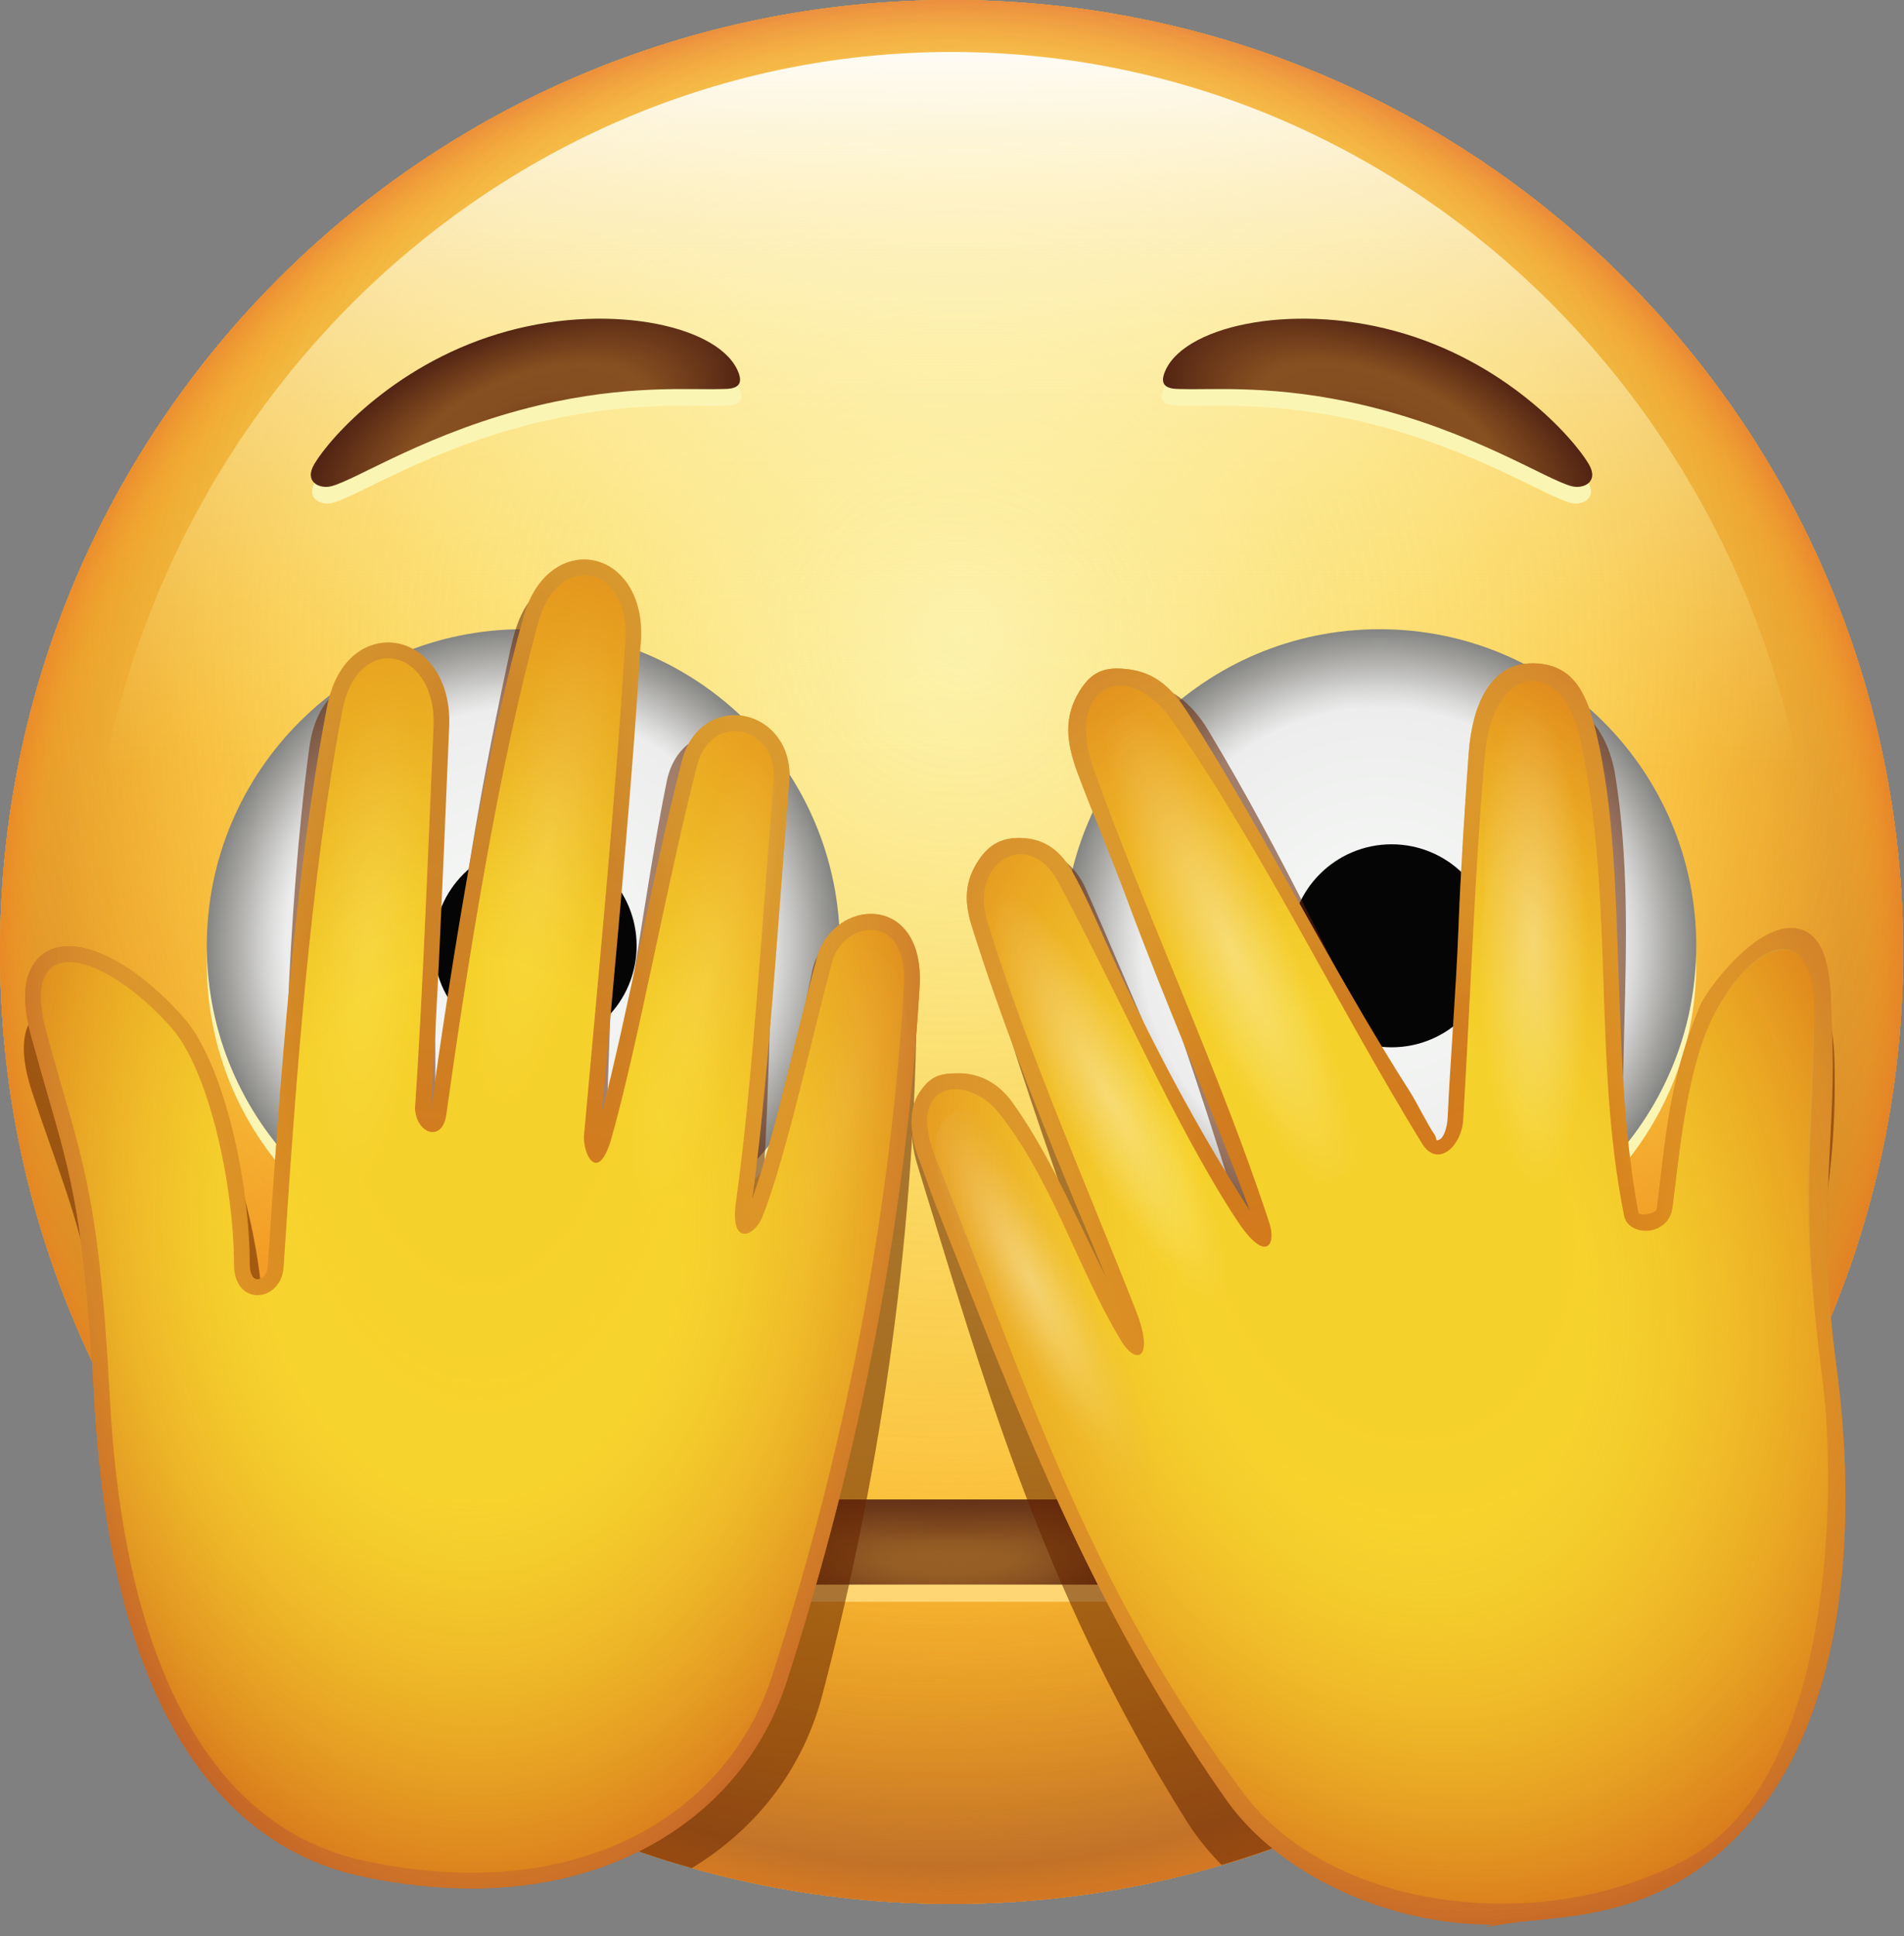
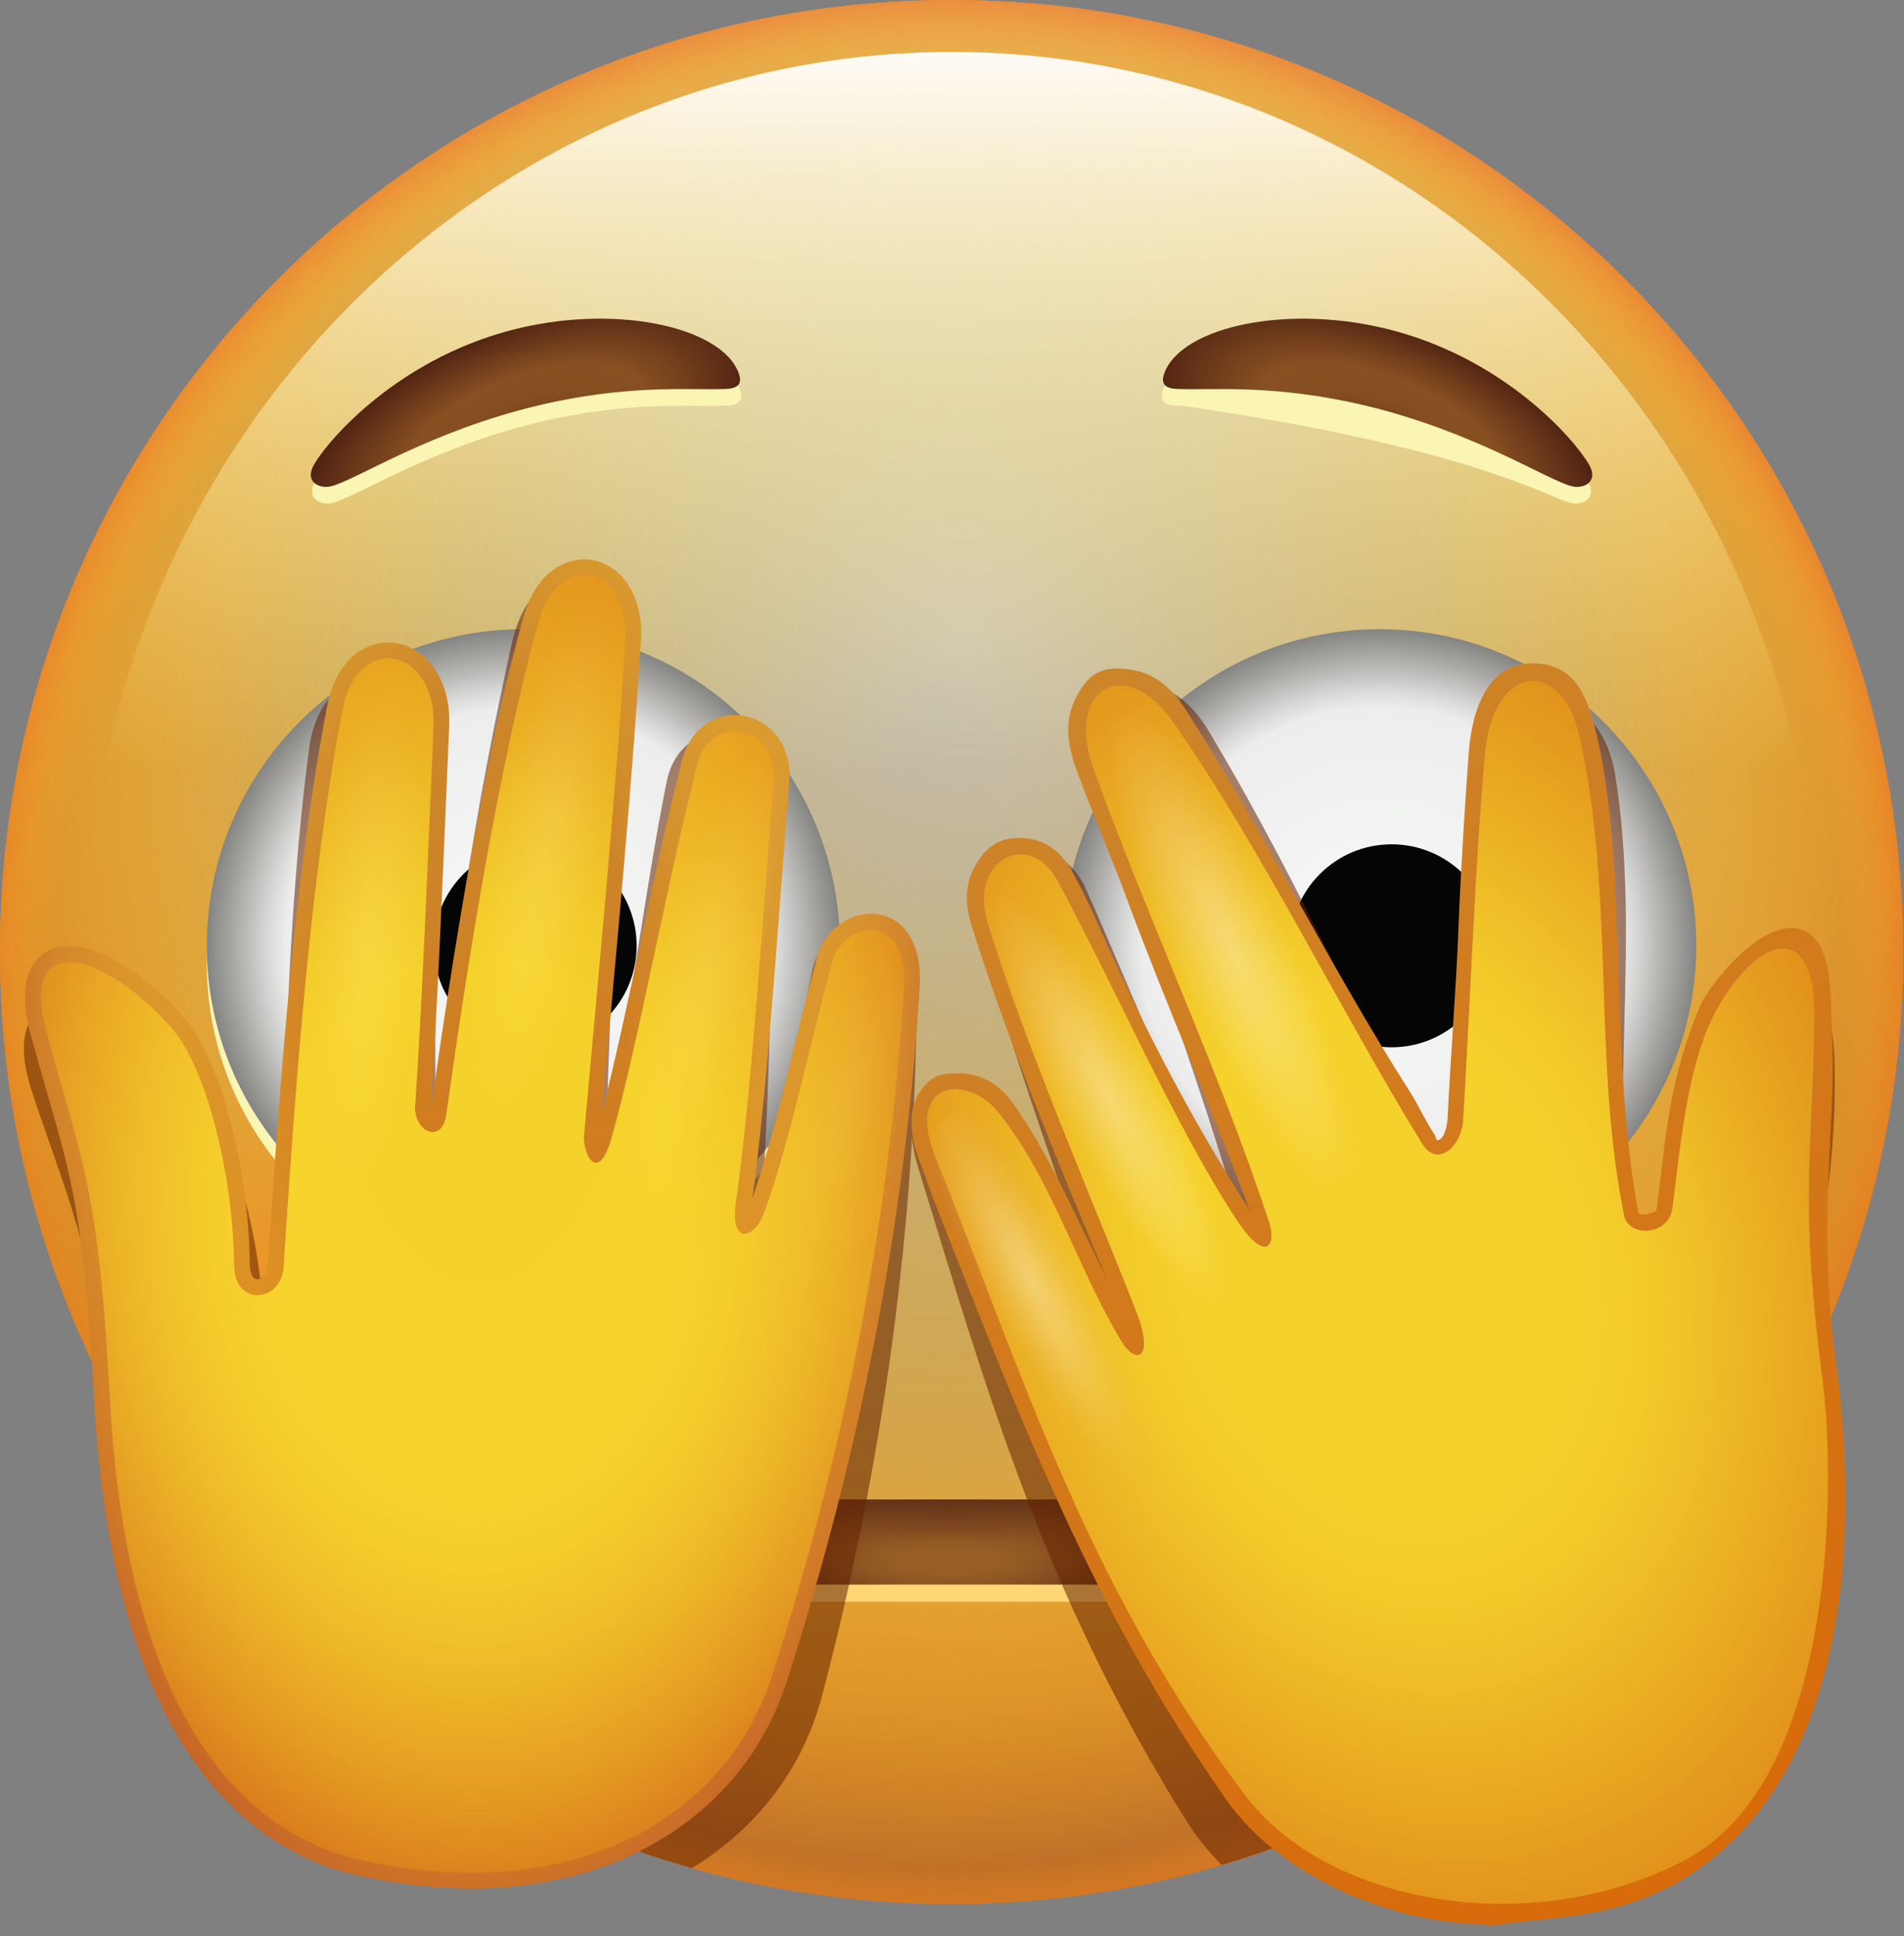
<svg xmlns="http://www.w3.org/2000/svg" width="181" height="184" viewBox="0 0 181 184" fill="none">
  <rect x="0" y="0" width="181" height="184" fill="#808080" stroke="none" />
-   <path fill-rule="evenodd" clip-rule="evenodd" d="M90.46 0C140.46 0 180.92 40.46 180.92 90.46C180.92 140.46 140.46 180.92 90.46 180.92C40.46 180.92 1.85328e-06 140.46 1.85328e-06 90.46C-0.01 40.47 40.45 0 90.46 0Z" fill="#FBF071" />
  <path fill-rule="evenodd" clip-rule="evenodd" d="M90.46 0C140.46 0 180.92 40.46 180.92 90.46C180.92 140.46 140.46 180.92 90.46 180.92C40.46 180.92 1.85328e-06 140.46 1.85328e-06 90.46C-0.01 40.47 40.45 0 90.46 0Z" fill="url(#paint0_radial_1971_14819)" />
  <path fill-rule="evenodd" clip-rule="evenodd" d="M90.46 0C140.46 0 180.92 40.46 180.92 90.46C180.92 140.46 140.46 180.92 90.46 180.92C40.46 180.92 1.85328e-06 140.46 1.85328e-06 90.46C-0.01 40.47 40.45 0 90.46 0Z" fill="url(#paint1_radial_1971_14819)" />
  <path fill-rule="evenodd" clip-rule="evenodd" d="M90.46 0C140.46 0 180.92 40.46 180.92 90.46C180.92 140.46 140.46 180.92 90.46 180.92C40.46 180.92 1.85328e-06 140.46 1.85328e-06 90.46C-0.01 40.47 40.45 0 90.46 0Z" fill="url(#paint2_radial_1971_14819)" />
  <path fill-rule="evenodd" clip-rule="evenodd" d="M90.46 0C140.46 0 180.92 40.46 180.92 90.46C180.92 140.46 140.46 180.92 90.46 180.92C40.46 180.92 1.85328e-06 140.46 1.85328e-06 90.46C-0.01 40.47 40.45 0 90.46 0Z" fill="url(#paint3_radial_1971_14819)" />
  <path fill-rule="evenodd" clip-rule="evenodd" d="M90.46 0C140.46 0 180.92 40.46 180.92 90.46C180.92 140.46 140.46 180.92 90.46 180.92C40.46 180.92 1.85328e-06 140.46 1.85328e-06 90.46C-0.01 40.47 40.45 0 90.46 0Z" fill="url(#paint4_radial_1971_14819)" />
  <path fill-rule="evenodd" clip-rule="evenodd" d="M90.46 4.94C135.86 4.94 172.7 43.26 172.7 90.47C172.7 137.68 135.86 176 90.46 176C45.06 176 8.22 137.68 8.22 90.47C8.21 43.26 45.06 4.94 90.46 4.94Z" fill="url(#paint5_linear_1971_14819)" />
-   <path d="M140.59 159.29C158.45 159.29 172.93 144.81 172.93 126.95C172.93 109.09 158.45 94.61 140.59 94.61C122.73 94.61 108.25 109.09 108.25 126.95C108.25 144.81 122.73 159.29 140.59 159.29Z" fill="url(#paint6_radial_1971_14819)" />
  <path d="M40.32 159.29C58.18 159.29 72.66 144.81 72.66 126.95C72.66 109.09 58.18 94.61 40.32 94.61C22.46 94.61 7.98 109.09 7.98 126.95C7.98 144.81 22.46 159.29 40.32 159.29Z" fill="url(#paint7_radial_1971_14819)" />
  <path d="M107.16 152.21H73.75C72.45 152.21 71.39 151.16 71.39 149.85V146.49C71.39 145.19 72.44 144.13 73.75 144.13H107.16C108.46 144.13 109.52 145.18 109.52 146.49V149.85C109.52 151.16 108.46 152.21 107.16 152.21Z" fill="#FFD673" />
  <path d="M107.16 150.57H73.75C72.45 150.57 71.39 149.52 71.39 148.21V144.85C71.39 143.55 72.44 142.49 73.75 142.49H107.16C108.46 142.49 109.52 143.54 109.52 144.85V148.21C109.52 149.51 108.46 150.57 107.16 150.57Z" fill="url(#paint8_radial_1971_14819)" />
  <path d="M107.16 150.57H73.75C72.45 150.57 71.39 149.52 71.39 148.21V144.85C71.39 143.55 72.44 142.49 73.75 142.49H107.16C108.46 142.49 109.52 143.54 109.52 144.85V148.21C109.52 149.51 108.46 150.57 107.16 150.57Z" fill="url(#paint9_radial_1971_14819)" />
-   <path fill-rule="evenodd" clip-rule="evenodd" d="M131.16 61.47C147.78 61.47 161.25 74.94 161.25 91.56C161.25 108.18 147.78 121.65 131.16 121.65C114.54 121.65 101.07 108.18 101.07 91.56C101.07 74.94 114.54 61.47 131.16 61.47Z" fill="#FBF5B4" />
  <path fill-rule="evenodd" clip-rule="evenodd" d="M131.16 59.79C147.78 59.79 161.25 73.26 161.25 89.88C161.25 106.5 147.78 119.97 131.16 119.97C114.54 119.97 101.07 106.5 101.07 89.88C101.07 73.26 114.54 59.79 131.16 59.79Z" fill="url(#paint10_radial_1971_14819)" />
  <path fill-rule="evenodd" clip-rule="evenodd" d="M132.29 80.23C137.62 80.23 141.94 84.55 141.94 89.87C141.94 95.2 137.62 99.52 132.29 99.52C126.96 99.52 122.65 95.2 122.65 89.87C122.65 84.55 126.96 80.23 132.29 80.23Z" fill="#060506" />
  <path fill-rule="evenodd" clip-rule="evenodd" d="M49.75 61.47C66.37 61.47 79.84 74.94 79.84 91.56C79.84 108.18 66.37 121.65 49.75 121.65C33.13 121.65 19.66 108.18 19.66 91.56C19.66 74.94 33.13 61.47 49.75 61.47Z" fill="#FBF5B4" />
  <path fill-rule="evenodd" clip-rule="evenodd" d="M49.75 59.79C66.37 59.79 79.84 73.26 79.84 89.88C79.84 106.5 66.37 119.97 49.75 119.97C33.13 119.97 19.66 106.5 19.66 89.88C19.66 73.26 33.13 59.79 49.75 59.79Z" fill="url(#paint11_radial_1971_14819)" />
  <path fill-rule="evenodd" clip-rule="evenodd" d="M50.88 80.23C56.21 80.23 60.52 84.55 60.52 89.87C60.52 95.2 56.2 99.52 50.88 99.52C45.55 99.52 41.23 95.2 41.23 89.87C41.24 84.55 45.55 80.23 50.88 80.23Z" fill="#060506" />
-   <path fill-rule="evenodd" clip-rule="evenodd" d="M149.32 47.79C150.41 48.06 151.93 47.38 150.9 45.66C149.39 43.12 142.93 35.86 132.48 33.03C122.46 30.31 112.12 32.62 110.55 37.08C110 38.64 111.57 38.53 112.33 38.55C115.18 38.64 121.19 38.11 129.55 40.09C139.97 42.56 146.94 47.2 149.32 47.79Z" fill="#FBF5B4" />
+   <path fill-rule="evenodd" clip-rule="evenodd" d="M149.32 47.79C150.41 48.06 151.93 47.38 150.9 45.66C149.39 43.12 142.93 35.86 132.48 33.03C122.46 30.31 112.12 32.62 110.55 37.08C110 38.64 111.57 38.53 112.33 38.55C139.97 42.56 146.94 47.2 149.32 47.79Z" fill="#FBF5B4" />
  <path fill-rule="evenodd" clip-rule="evenodd" d="M149.44 46.21C150.53 46.48 152.05 45.8 151.02 44.08C149.51 41.54 143.05 34.28 132.6 31.45C122.58 28.73 112.24 31.04 110.67 35.5C110.12 37.06 111.69 36.95 112.45 36.97C115.3 37.06 121.31 36.53 129.67 38.51C140.09 40.98 147.05 45.62 149.44 46.21Z" fill="url(#paint12_radial_1971_14819)" />
  <path fill-rule="evenodd" clip-rule="evenodd" d="M31.59 47.79C30.5 48.06 28.98 47.38 30.01 45.66C31.52 43.12 37.98 35.86 48.43 33.03C58.45 30.31 68.79 32.62 70.36 37.08C70.91 38.64 69.34 38.53 68.58 38.55C65.73 38.64 59.72 38.11 51.36 40.09C40.94 42.56 33.97 47.2 31.59 47.79Z" fill="#FBF5B4" />
  <path fill-rule="evenodd" clip-rule="evenodd" d="M31.47 46.21C30.38 46.48 28.86 45.8 29.89 44.08C31.4 41.54 37.86 34.28 48.31 31.45C58.33 28.73 68.67 31.04 70.24 35.5C70.79 37.06 69.22 36.95 68.46 36.97C65.61 37.06 59.6 36.53 51.24 38.51C40.82 40.98 33.86 45.62 31.47 46.21Z" fill="url(#paint13_radial_1971_14819)" />
  <path opacity="0.55" fill-rule="evenodd" clip-rule="evenodd" d="M82.11 87.82C79.81 87.95 77.76 89.78 77.23 92.18C76.8 94.15 76.3 96.79 75.77 99.58C74.72 105.13 73.55 111.36 72.33 115.48C73.02 107.07 73.25 95.66 73.45 85.58C73.52 82.14 73.59 78.8 73.67 75.7C73.72 73.88 73.11 72.26 71.94 71.13C70.91 70.13 69.53 69.6 68.14 69.68C66.26 69.78 64.02 71.05 63.37 74.31C62.34 79.4 61.36 85.66 60.4 91.72C59.44 97.81 58.53 103.61 57.6 108.19C57.67 106.14 57.75 103.97 57.83 101.73C58.27 89.62 58.81 74.55 58.84 63.83C59 61.05 58.27 58.7 56.78 57.2C55.74 56.15 54.41 55.62 53.03 55.69C50.98 55.8 49.46 57.4 48.56 61.53C46.16 72.49 43.08 88.36 41.38 108.71C41.37 108.66 41.36 108.61 41.35 108.56C41.46 99.55 41.29 86.77 41.17 77.44L41.11 72.29C41.08 69.7 40.23 67.49 38.71 66.07C37.61 65.04 36.24 64.52 34.86 64.59C32.62 64.71 30.02 66.48 29.4 71.06C27.25 86.99 26.9 106.08 26.72 124.31C26.73 125.28 26.17 125.67 25.8 125.69C25.26 125.72 25.03 124.99 24.99 124.3C24.53 116.44 21.49 105.37 17.37 101.2C13.47 97.26 9.18 94.91 6.17 95.08C4.46 95.17 3.53 96.03 3.05 96.73C2 98.28 2 100.6 3.07 103.83C3.76 105.92 4.39 107.72 4.97 109.36C7.33 116.12 8.76 120.2 10.3 132.42C21.69 154.18 41.67 170.71 65.76 177.52C71.91 173.79 76.33 168.1 78.18 161.04C84.01 138.79 87.03 116.42 87.15 94.52C87.17 91.41 86.16 89.79 85.31 88.98C84.42 88.17 83.3 87.75 82.11 87.82Z" fill="#652300" />
  <path fill-rule="evenodd" clip-rule="evenodd" d="M44.85 179.45C41.54 179.45 38.06 179.07 34.49 178.32C23.83 176.09 10.75 166.36 8.94 132.7C8.05 116.17 6.81 111.89 4.56 104.11C4.08 102.44 3.55 100.61 2.97 98.48C2.08 95.2 2.21 92.88 3.34 91.39C3.86 90.71 4.83 89.91 6.55 89.91C9.56 89.91 13.72 92.49 17.4 96.64C21.29 101.03 23.72 112.25 23.74 120.13C23.74 120.82 23.94 121.56 24.47 121.56C24.85 121.56 25.43 121.21 25.47 120.23C26.65 102.04 28.06 82.99 31.08 67.21C31.95 62.67 34.65 61.05 36.89 61.05C38.28 61.05 39.61 61.65 40.65 62.74C42.09 64.24 42.82 66.49 42.7 69.08L42.48 74.22C42.09 83.55 41.55 96.31 40.95 105.31C40.95 105.36 40.96 105.41 40.97 105.46C43.79 85.23 46.74 69.5 49.74 58.69C50.87 54.61 53.47 53.16 55.52 53.16C56.9 53.16 58.2 53.77 59.18 54.87C60.59 56.45 61.19 58.84 60.87 61.6C60.25 72.3 58.88 87.32 57.78 99.39C57.58 101.63 57.38 103.79 57.19 105.83C58.37 101.31 59.6 95.57 60.9 89.54C62.18 83.55 63.51 77.35 64.82 72.32C65.66 69.11 67.96 67.96 69.84 67.96C71.23 67.96 72.59 68.56 73.56 69.62C74.66 70.81 75.18 72.46 75.03 74.27C74.78 77.36 74.53 80.69 74.27 84.12C73.51 94.18 72.66 105.55 71.51 113.92C72.95 109.87 74.47 103.72 75.82 98.23C76.5 95.47 77.14 92.87 77.68 90.92C78.34 88.56 80.49 86.84 82.79 86.84C83.98 86.84 85.08 87.31 85.89 88.18C86.69 89.03 87.61 90.71 87.42 93.81C86.09 115.66 81.85 137.84 74.8 159.73C70.9 171.9 59.42 179.45 44.85 179.45Z" fill="url(#paint14_linear_1971_14819)" />
  <path fill-rule="evenodd" clip-rule="evenodd" d="M34.79 176.86C13.42 172.38 10.99 143.04 10.43 132.63C9.34 112.32 7.64 110.04 4.42 98.1C1.72 88.13 9.92 90.47 16.28 97.65C19.81 101.63 22.22 112.44 22.24 120.15C22.25 124.29 26.83 123.76 26.97 120.31C28.11 102.75 29.5 83.49 32.55 67.51C34.01 59.87 41.53 61.63 41.21 69.03C40.79 78.75 40.18 94.62 39.45 105.33C39.59 107.79 42.06 108.58 42.43 105.92C44.44 91.49 47.43 72.68 51.19 59.11C53.15 52.04 60.26 53.88 59.39 61.45C58.61 74.93 56.7 94.62 55.5 108.06C55.52 110.05 56.95 112.34 58.14 108.13C60.7 99.07 63.52 83.34 66.28 72.72C67.63 67.51 73.96 69.03 73.54 74.18C72.52 86.69 71.52 103.13 69.96 114.23C69.36 118.53 71.76 117.48 72.48 115.64C74.83 109.68 77.44 97.4 79.13 91.35C80.19 87.52 86.37 86.46 85.93 93.75C84.7 114.02 80.9 135.94 73.38 159.3C69.3 171.97 55.6 181.22 34.79 176.86Z" fill="#DDA026" />
  <path opacity="0.75" d="M57.04 83.02C56.34 87.25 55.19 108.08 48.25 106.81C41.31 105.54 45.57 85.53 46.42 80.94C47.27 76.35 49.94 54.86 56.62 56.29C63.3 57.71 57.74 78.79 57.04 83.02Z" fill="url(#paint15_radial_1971_14819)" />
  <path opacity="0.75" d="M40.09 89.81C39.71 93.99 40.17 114.46 33.72 113.9C27.27 113.34 29.06 93.07 29.4 88.59C29.74 84.11 30.49 63.08 37.21 63.72C43.93 64.36 40.48 85.62 40.09 89.81Z" fill="url(#paint16_radial_1971_14819)" />
  <path opacity="0.75" d="M71.91 94.68C71.59 98.85 69.36 117.44 63.42 115.99C57.48 114.54 61.73 96.27 62.19 92.34C62.64 88.42 64.91 68.84 70.96 70.19C77.01 71.53 72.23 90.5 71.91 94.68Z" fill="url(#paint17_radial_1971_14819)" />
  <path opacity="0.75" d="M84.14 116.57C82.88 120.99 77.54 140.72 71.43 138.78C65.32 136.83 73.24 116.96 74.3 113.09C75.36 109.22 76.38 88.78 82.73 90.28C89.07 91.78 85.4 112.16 84.14 116.57Z" fill="url(#paint18_radial_1971_14819)" />
  <path fill-rule="evenodd" clip-rule="evenodd" d="M44.85 179.45C41.54 179.45 38.06 179.07 34.49 178.32C23.83 176.09 10.75 166.36 8.94 132.7C8.05 116.17 6.81 111.89 4.56 104.11C4.08 102.44 3.55 100.61 2.97 98.48C2.08 95.2 2.21 92.88 3.34 91.39C3.86 90.71 4.83 89.91 6.55 89.91C9.56 89.91 13.72 92.49 17.4 96.64C21.29 101.03 23.72 112.25 23.74 120.13C23.74 120.82 23.94 121.56 24.47 121.56C24.85 121.56 25.43 121.21 25.47 120.23C26.65 102.04 28.06 82.99 31.08 67.21C31.95 62.67 34.65 61.05 36.89 61.05C38.28 61.05 39.61 61.65 40.65 62.74C42.09 64.24 42.82 66.49 42.7 69.08L42.48 74.22C42.09 83.55 41.55 96.31 40.95 105.31C40.95 105.36 40.96 105.41 40.97 105.46C43.79 85.23 46.74 69.5 49.74 58.69C50.87 54.61 53.47 53.16 55.52 53.16C56.9 53.16 58.2 53.77 59.18 54.87C60.59 56.45 61.19 58.84 60.87 61.6C60.25 72.3 58.88 87.32 57.78 99.39C57.58 101.63 57.38 103.79 57.19 105.83C58.37 101.31 59.6 95.57 60.9 89.54C62.18 83.55 63.51 77.35 64.82 72.32C65.66 69.11 67.96 67.96 69.84 67.96C71.23 67.96 72.59 68.56 73.56 69.62C74.66 70.81 75.18 72.46 75.03 74.27C74.78 77.36 74.53 80.69 74.27 84.12C73.51 94.18 72.66 105.55 71.51 113.92C72.95 109.87 74.47 103.72 75.82 98.23C76.5 95.47 77.14 92.87 77.68 90.92C78.34 88.56 80.49 86.84 82.79 86.84C83.98 86.84 85.08 87.31 85.89 88.18C86.69 89.03 87.61 90.71 87.42 93.81C86.09 115.66 81.85 137.84 74.8 159.73C70.9 171.9 59.42 179.45 44.85 179.45Z" fill="url(#paint19_radial_1971_14819)" />
  <path fill-rule="evenodd" clip-rule="evenodd" d="M34.79 176.86C13.42 172.38 10.99 143.04 10.43 132.63C9.34 112.32 7.64 110.04 4.42 98.1C1.72 88.13 9.92 90.47 16.28 97.65C19.81 101.63 22.22 112.44 22.24 120.15C22.25 124.29 26.83 123.76 26.97 120.31C28.11 102.75 29.5 83.49 32.55 67.51C34.01 59.87 41.53 61.63 41.21 69.03C40.79 78.75 40.18 94.62 39.45 105.33C39.59 107.79 42.06 108.58 42.43 105.92C44.44 91.49 47.43 72.68 51.19 59.11C53.15 52.04 60.26 53.88 59.39 61.45C58.61 74.93 56.7 94.62 55.5 108.06C55.52 110.05 56.95 112.34 58.14 108.13C60.7 99.07 63.52 83.34 66.28 72.72C67.63 67.51 73.96 69.03 73.54 74.18C72.52 86.69 71.52 103.13 69.96 114.23C69.36 118.53 71.76 117.48 72.48 115.64C74.83 109.68 77.44 97.4 79.13 91.35C80.19 87.52 86.37 86.46 85.93 93.75C84.7 114.02 80.9 135.94 73.38 159.3C69.3 171.97 55.6 181.22 34.79 176.86Z" fill="url(#paint20_radial_1971_14819)" />
  <path opacity="0.55" fill-rule="evenodd" clip-rule="evenodd" d="M172.82 127.97C172.67 121.54 173.13 117.9 173.59 114.37C174.02 111 174.47 107.51 174.41 101.77C174.38 99.58 174.31 92.9 170.21 92.69C166.17 92.48 162.18 99.75 161.74 100.57C159.61 104.57 157.41 114.91 156.92 119.21C156.89 119.46 156.29 119.75 155.65 119.72C155.32 119.7 155.12 119.6 155.09 119.58C154.03 111.97 154.23 104.44 154.42 97.15C154.62 89.49 154.82 81.57 153.55 73.66C152.9 69.6 150.54 66.78 147.68 66.63C145.15 66.5 142.15 68.56 141.3 74.72C140.5 80.51 139.98 85.92 139.43 91.65C138.9 97.17 138.35 102.88 137.49 109.69C137.31 111.12 136.67 111.69 136.56 111.73C136.56 111.73 136.39 111.65 136.19 111.22L134.13 106.89C128.07 94.13 121.81 80.93 114.83 69.35C113.22 66.69 111.1 65.15 108.85 65.04C107.23 64.96 105.73 65.66 104.73 66.98C103.31 68.86 103.07 71.68 104.09 74.72C105.38 78.58 106.85 82.78 108.4 87.22C111.76 96.84 115.54 107.68 118.3 117.32C114.47 110.64 110.51 101.39 107.01 93.2C105.67 90.07 104.41 87.11 103.19 84.4C102.23 82.25 100.45 80.91 98.43 80.81C96.82 80.73 95.3 81.42 94.25 82.7C92.96 84.28 92.59 86.49 93.22 88.9C95.25 96.71 98.27 105.44 101.19 113.88C102.3 117.1 103.37 120.19 104.34 123.11C103.96 122.18 103.59 121.25 103.22 120.32C101.18 115.21 99.08 109.93 96.41 105.78C95.29 104.04 93.3 102.85 91.33 102.74C89.82 102.66 88.52 103.22 87.68 104.31C86.88 105.33 86.16 107.29 87.24 110.8L88.58 115.17C94.47 134.44 100.03 152.64 112.75 172.97C113.71 174.5 114.85 175.92 116.13 177.22C141.4 169.78 162.05 151.61 172.82 127.97Z" fill="#652300" />
  <path fill-rule="evenodd" clip-rule="evenodd" d="M142.16 182.87C132.13 183.01 121.6 178.16 116.59 171.04C103.63 152.62 96.9 134.59 88.93 114.45C88.48 113.31 87.71 111.04 87.42 110.31C86.48 107.96 86.32 105.45 87.4 103.83C88.47 102.2 89.41 102.01 91.03 101.99C93.13 101.96 94.93 102.95 96.22 104.74C99.3 109.02 101.55 114.04 103.89 118.81C104.31 119.67 104.76 120.63 105.19 121.5C103.97 118.48 102.7 115.55 101.46 112.51C98.18 104.53 94.9 96.05 92.36 87.94C91.58 85.43 91.8 83.58 93.06 81.7C94.08 80.17 95.35 79.57 97.11 79.63C99.33 79.71 100.86 80.86 102.03 82.99C103.51 85.68 104.71 88.66 106.11 91.69C109.76 99.62 114.05 107.63 118.81 115.03C115.22 105.34 110.75 95.22 107.23 85.7C105.6 81.3 103.86 77.27 102.42 73.4C101.29 70.35 101.17 68.05 102.62 65.68C103.64 64.02 104.76 63.41 106.68 63.54C109.34 63.71 111.11 64.93 112.82 67.59C120.24 79.14 126.49 91.96 134.05 103.77C134.69 104.77 135.72 106.89 136.38 107.83C136.64 108.2 136.37 108.51 136.88 108.27C137.19 108.12 137.57 107.29 137.62 106.18C137.86 100.87 138.44 93.68 138.64 88.31C138.84 82.94 139.3 75.91 139.62 71.55C139.96 66.9 141.74 63.15 145.44 63.04C149.63 62.92 150.87 66 151.75 69.69C153.46 76.89 153.6 85.25 153.88 92.98C154.15 100.33 154.38 107.96 155.76 115.3C155.77 115.33 156.09 115.43 156.32 115.41C156.55 115.38 157.45 115.27 157.5 114.87C158.38 107.98 158.61 102.78 161.61 95.59C162.23 94.1 166.7 88.02 170.42 88.19C174.14 88.36 173.99 94.12 174.09 96.2C174.34 101.66 174.2 104.24 173.94 109.23C173.58 116.03 173.56 122.33 174.54 129.53C176.84 146.49 175.47 168 161.21 177.78C154.28 182.53 147.1 182.11 142.88 182.84C139.72 183.37 142.16 182.86 142.16 182.87Z" fill="url(#paint21_linear_1971_14819)" />
  <path fill-rule="evenodd" clip-rule="evenodd" d="M160.11 176.79C174.74 169.15 174.43 140.4 173.29 131.49C171.06 114.1 172.29 109.91 172.47 96.75C172.61 86.52 166.33 89.54 162.8 96.71C160.34 101.7 159.68 109.5 159 114.73C158.64 117.54 154.8 117.56 154.39 115.53C151.35 100.44 153.57 84.96 150.1 69.8C148.44 62.56 141.96 62.92 141.17 71.67C140.24 82 139.76 95.4 139.1 106.4C138.95 108.94 136.65 111.06 135.17 108.65C127.13 95.56 119.96 80.69 111.47 68.55C107.05 62.23 101.2 65.3 103.95 73.01C108.73 86.43 116 101.91 120.68 116.24C121.35 118.3 120.33 120.12 117.59 115.97C111.71 107.04 106.03 93.86 100.52 83.69C97.82 78.7 92.1 81.78 93.87 87.59C97.39 99.17 103.82 113.89 108.03 124.66C109.73 129 108.09 129.94 106.53 127.34C102.4 120.48 99.93 111.9 94.85 105.64C91.98 102.1 85.96 102.6 88.95 110.02C97.29 130.68 103.18 150.37 118.28 170.48C126.34 181.22 145.87 184.23 160.11 176.79Z" fill="#DDA026" />
-   <path fill-rule="evenodd" clip-rule="evenodd" d="M142.16 182.87C132.13 183.01 121.6 178.16 116.59 171.04C103.63 152.62 96.9 134.59 88.93 114.45C88.48 113.31 87.71 111.04 87.42 110.31C86.48 107.96 86.32 105.45 87.4 103.83C88.47 102.2 89.41 102.01 91.03 101.99C93.13 101.96 94.93 102.95 96.22 104.74C99.3 109.02 101.55 114.04 103.89 118.81C104.31 119.67 104.76 120.63 105.19 121.5C103.97 118.48 102.7 115.55 101.46 112.51C98.18 104.53 94.9 96.05 92.36 87.94C91.58 85.43 91.8 83.58 93.06 81.7C94.08 80.17 95.35 79.57 97.11 79.63C99.33 79.71 100.86 80.86 102.03 82.99C103.51 85.68 104.71 88.66 106.11 91.69C109.76 99.62 114.05 107.63 118.81 115.03C115.22 105.34 110.75 95.22 107.23 85.7C105.6 81.3 103.86 77.27 102.42 73.4C101.29 70.35 101.17 68.05 102.62 65.68C103.64 64.02 104.76 63.41 106.68 63.54C109.34 63.71 111.11 64.93 112.82 67.59C120.24 79.14 126.49 91.96 134.05 103.77C134.69 104.77 135.72 106.89 136.38 107.83C136.64 108.2 136.37 108.51 136.88 108.27C137.19 108.12 137.57 107.29 137.62 106.18C137.86 100.87 138.44 93.68 138.64 88.31C138.84 82.94 139.3 75.91 139.62 71.55C139.96 66.9 141.74 63.15 145.44 63.04C149.63 62.92 150.87 66 151.75 69.69C153.46 76.89 153.6 85.25 153.88 92.98C154.15 100.33 154.38 107.96 155.76 115.3C155.77 115.33 156.09 115.43 156.32 115.41C156.55 115.38 157.45 115.27 157.5 114.87C158.38 107.98 158.61 102.78 161.61 95.59C162.23 94.1 166.7 88.02 170.42 88.19C174.14 88.36 173.99 94.12 174.09 96.2C174.34 101.66 174.2 104.24 173.94 109.23C173.58 116.03 173.56 122.33 174.54 129.53C176.84 146.49 175.47 168 161.21 177.78C154.28 182.53 147.1 182.11 142.88 182.84C139.72 183.37 142.16 182.86 142.16 182.87Z" fill="url(#paint22_radial_1971_14819)" />
  <path fill-rule="evenodd" clip-rule="evenodd" d="M160.11 176.79C174.74 169.15 174.43 140.4 173.29 131.49C171.06 114.1 171.86 109.9 172.47 96.75C172.93 86.86 166.33 89.54 162.8 96.71C160.34 101.7 159.68 109.5 159 114.73C158.64 117.54 154.8 117.56 154.39 115.53C151.35 100.44 153.57 84.96 150.1 69.8C148.44 62.56 141.96 62.92 141.17 71.67C140.24 82 139.76 95.4 139.1 106.4C138.95 108.94 136.65 111.06 135.17 108.65C127.13 95.56 119.96 80.69 111.47 68.55C107.05 62.23 101.2 65.3 103.95 73.01C108.73 86.43 116 101.91 120.68 116.24C121.35 118.3 120.33 120.12 117.59 115.97C111.71 107.04 106.03 93.86 100.52 83.69C97.82 78.7 92.1 81.78 93.87 87.59C97.39 99.17 103.82 113.89 108.03 124.66C109.73 129 108.09 129.94 106.53 127.34C102.4 120.48 99.93 111.9 94.85 105.64C91.98 102.1 85.96 102.6 88.95 110.02C97.29 130.68 103.18 150.37 118.28 170.48C126.34 181.22 145.87 184.23 160.11 176.79Z" fill="url(#paint23_radial_1971_14819)" />
  <path opacity="0.75" d="M109.97 91.93C110.76 98.03 119.92 115.39 127.9 111.44C135.88 107.49 125.35 92.89 123.6 87.08C121.85 81.27 114.62 64.6 107.34 67.81C100.06 71.02 109.17 85.83 109.97 91.93Z" fill="url(#paint24_radial_1971_14819)" />
-   <path opacity="0.75" d="M140.94 87.72C140.34 92.5 138.15 113.29 145.43 112.6C154.66 111.73 151.34 93.37 151.24 88.21C151.14 82.79 152.45 66.8 146.96 66.48C139.51 66.05 141.55 82.94 140.94 87.72Z" fill="url(#paint25_radial_1971_14819)" />
  <path opacity="0.75" d="M100.94 106.62C102.84 111.57 107.64 127.89 114.93 124.21C122.22 120.53 111.15 106.81 108.94 102.2C106.73 97.58 103.87 80.64 96.85 83.68C89.83 86.72 99.04 101.67 100.94 106.62Z" fill="url(#paint26_radial_1971_14819)" />
  <path opacity="0.75" d="M96.58 129.72C98.5 134.4 104.52 153.91 111.98 149.49C119.44 145.07 107.53 129.95 104.62 125.54C101.71 121.13 96.56 103.13 90.74 105.72C84.93 108.31 94.66 125.04 96.58 129.72Z" fill="url(#paint27_radial_1971_14819)" />
  <defs>
    <radialGradient id="paint0_radial_1971_14819" cx="0" cy="0" r="1" gradientUnits="userSpaceOnUse" gradientTransform="translate(88.88 67.64) scale(122.374 122.374)">
      <stop stop-color="#FAA819" stop-opacity="0.15" />
      <stop offset="1" stop-color="#F9A11B" />
    </radialGradient>
    <radialGradient id="paint1_radial_1971_14819" cx="0" cy="0" r="1" gradientUnits="userSpaceOnUse" gradientTransform="translate(89.65 82.23) scale(120.695 120.695)">
      <stop offset="0.451" stop-color="#FAA819" stop-opacity="0" />
      <stop offset="0.935" stop-color="#B66127" stop-opacity="0.882" />
      <stop offset="1" stop-color="#A35725" />
    </radialGradient>
    <radialGradient id="paint2_radial_1971_14819" cx="0" cy="0" r="1" gradientUnits="userSpaceOnUse" gradientTransform="translate(89.14 77.17) scale(105.524 105.524)">
      <stop offset="0.623" stop-color="#FAA819" stop-opacity="0" />
      <stop offset="0.929" stop-color="#C27329" stop-opacity="0.82" />
      <stop offset="1" stop-color="#B45F27" />
    </radialGradient>
    <radialGradient id="paint3_radial_1971_14819" cx="0" cy="0" r="1" gradientUnits="userSpaceOnUse" gradientTransform="translate(90.12 92.37) scale(92.965 92.965)">
      <stop offset="0.874" stop-color="#FAA819" stop-opacity="0" />
      <stop offset="0.913" stop-color="#F9A11B" stop-opacity="0" />
      <stop offset="0.942" stop-color="#F7941D" stop-opacity="0.332" />
      <stop offset="0.998" stop-color="#E46825" stop-opacity="0.98" />
      <stop offset="1" stop-color="#E46725" />
    </radialGradient>
    <radialGradient id="paint4_radial_1971_14819" cx="0" cy="0" r="1" gradientUnits="userSpaceOnUse" gradientTransform="translate(91.55 60.36) scale(151.303 151.303)">
      <stop stop-color="white" stop-opacity="0.5" />
      <stop offset="0.168" stop-color="#FDF9D8" stop-opacity="0.385" />
      <stop offset="0.542" stop-color="#FDF175" stop-opacity="0.127" />
      <stop offset="0.739" stop-color="#FDED40" stop-opacity="0" />
    </radialGradient>
    <linearGradient id="paint5_linear_1971_14819" x1="90.45" y1="176" x2="90.45" y2="4.94" gradientUnits="userSpaceOnUse">
      <stop offset="0.6" stop-color="#FDF282" stop-opacity="0" />
      <stop offset="1" stop-color="white" stop-opacity="0.95" />
    </linearGradient>
    <radialGradient id="paint6_radial_1971_14819" cx="0" cy="0" r="1" gradientUnits="userSpaceOnUse" gradientTransform="translate(140.81 126.95) scale(31.631 31.631)">
      <stop stop-color="#F4831F" />
      <stop offset="0.424" stop-color="#F5871E" stop-opacity="0.576" />
      <stop offset="0.884" stop-color="#F6941D" stop-opacity="0.116" />
      <stop offset="1" stop-color="#F7991C" stop-opacity="0" />
    </radialGradient>
    <radialGradient id="paint7_radial_1971_14819" cx="0" cy="0" r="1" gradientUnits="userSpaceOnUse" gradientTransform="translate(40.55 126.95) scale(31.631 31.631)">
      <stop stop-color="#F4831F" />
      <stop offset="0.424" stop-color="#F5871E" stop-opacity="0.576" />
      <stop offset="0.884" stop-color="#F6941D" stop-opacity="0.116" />
      <stop offset="1" stop-color="#F7991C" stop-opacity="0" />
    </radialGradient>
    <radialGradient id="paint8_radial_1971_14819" cx="0" cy="0" r="1" gradientUnits="userSpaceOnUse" gradientTransform="translate(90.3 148.44) scale(32.008 5.806)">
      <stop offset="0.177" stop-color="#975E25" />
      <stop offset="0.357" stop-color="#8F5723" />
      <stop offset="0.642" stop-color="#78431D" />
      <stop offset="0.995" stop-color="#532313" />
      <stop offset="1" stop-color="#522313" />
    </radialGradient>
    <radialGradient id="paint9_radial_1971_14819" cx="0" cy="0" r="1" gradientUnits="userSpaceOnUse" gradientTransform="translate(90.3 146.84) scale(18.69 8.992)">
      <stop offset="0.177" stop-color="#975E25" stop-opacity="0" />
      <stop offset="0.357" stop-color="#8F5723" stop-opacity="0.218" />
      <stop offset="0.642" stop-color="#78431D" stop-opacity="0.565" />
      <stop offset="0.995" stop-color="#532313" stop-opacity="0.994" />
      <stop offset="1" stop-color="#522313" />
    </radialGradient>
    <radialGradient id="paint10_radial_1971_14819" cx="0" cy="0" r="1" gradientUnits="userSpaceOnUse" gradientTransform="translate(131.16 89.88) scale(30.087 30.087)">
      <stop stop-color="#F8FAF8" />
      <stop offset="0.753" stop-color="#ECEDEC" />
      <stop offset="0.808" stop-color="#D9D9D8" />
      <stop offset="0.921" stop-color="#A8A7A4" />
      <stop offset="0.939" stop-color="#A09F9C" />
      <stop offset="1" stop-color="#858684" />
    </radialGradient>
    <radialGradient id="paint11_radial_1971_14819" cx="0" cy="0" r="1" gradientUnits="userSpaceOnUse" gradientTransform="translate(49.75 89.88) scale(30.087 30.087)">
      <stop stop-color="#F8FAF8" />
      <stop offset="0.753" stop-color="#ECEDEC" />
      <stop offset="0.808" stop-color="#D9D9D8" />
      <stop offset="0.921" stop-color="#A8A7A4" />
      <stop offset="0.939" stop-color="#A09F9C" />
      <stop offset="1" stop-color="#858684" />
    </radialGradient>
    <radialGradient id="paint12_radial_1971_14819" cx="0" cy="0" r="1" gradientUnits="userSpaceOnUse" gradientTransform="translate(131.02 41.33) rotate(111.369) scale(10.326 21.968)">
      <stop stop-color="#552613" />
      <stop offset="0.019" stop-color="#5A2A14" />
      <stop offset="0.109" stop-color="#6E3B1A" />
      <stop offset="0.212" stop-color="#7C471E" />
      <stop offset="0.338" stop-color="#854E20" />
      <stop offset="0.553" stop-color="#875021" />
      <stop offset="1" stop-color="#522313" />
    </radialGradient>
    <radialGradient id="paint13_radial_1971_14819" cx="0" cy="0" r="1" gradientUnits="userSpaceOnUse" gradientTransform="translate(50.04 41.42) rotate(68.63) scale(10.326 21.968)">
      <stop stop-color="#552613" />
      <stop offset="0.019" stop-color="#5A2A14" />
      <stop offset="0.109" stop-color="#6E3B1A" />
      <stop offset="0.212" stop-color="#7C471E" />
      <stop offset="0.338" stop-color="#854E20" />
      <stop offset="0.553" stop-color="#875021" />
      <stop offset="1" stop-color="#522313" />
    </radialGradient>
    <linearGradient id="paint14_linear_1971_14819" x1="46.39" y1="78.74" x2="38.47" y2="164.07" gradientUnits="userSpaceOnUse">
      <stop stop-color="#CD852A" />
      <stop offset="1" stop-color="#D86B0A" />
    </linearGradient>
    <radialGradient id="paint15_radial_1971_14819" cx="0" cy="0" r="1" gradientUnits="userSpaceOnUse" gradientTransform="translate(51.84 81.35) rotate(10.495) scale(5.317 24.529)">
      <stop stop-color="white" stop-opacity="0.45" />
      <stop offset="0.945" stop-color="white" stop-opacity="0.025" />
      <stop offset="1" stop-color="white" stop-opacity="0" />
    </radialGradient>
    <radialGradient id="paint16_radial_1971_14819" cx="0" cy="0" r="1" gradientUnits="userSpaceOnUse" gradientTransform="translate(35.03 88.87) rotate(4.034) scale(5.198 24.125)">
      <stop stop-color="white" stop-opacity="0.45" />
      <stop offset="0.945" stop-color="white" stop-opacity="0.025" />
      <stop offset="1" stop-color="white" stop-opacity="0" />
    </radialGradient>
    <radialGradient id="paint17_radial_1971_14819" cx="0" cy="0" r="1" gradientUnits="userSpaceOnUse" gradientTransform="translate(67.14 92.98) rotate(14.252) scale(4.848 22.467)">
      <stop stop-color="white" stop-opacity="0.45" />
      <stop offset="0.945" stop-color="white" stop-opacity="0.025" />
      <stop offset="1" stop-color="white" stop-opacity="0" />
    </radialGradient>
    <radialGradient id="paint18_radial_1971_14819" cx="0" cy="0" r="1" gradientUnits="userSpaceOnUse" gradientTransform="translate(80.98 103.8) rotate(16.333) scale(5.153 23.788)">
      <stop stop-color="white" stop-opacity="0.45" />
      <stop offset="0.143" stop-color="#FEFDFB" stop-opacity="0.385" />
      <stop offset="0.283" stop-color="#FCF7EF" stop-opacity="0.323" />
      <stop offset="0.42" stop-color="#F9EDDC" stop-opacity="0.261" />
      <stop offset="0.557" stop-color="#F4DFC0" stop-opacity="0.199" />
      <stop offset="0.693" stop-color="#EFCD9D" stop-opacity="0.138" />
      <stop offset="0.828" stop-color="#E7B672" stop-opacity="0.077" />
      <stop offset="0.961" stop-color="#DF9C3F" stop-opacity="0.018" />
      <stop offset="1" stop-color="#DC942F" stop-opacity="0" />
    </radialGradient>
    <radialGradient id="paint19_radial_1971_14819" cx="0" cy="0" r="1" gradientUnits="userSpaceOnUse" gradientTransform="translate(45.63 93.67) scale(47.639 90.986)">
      <stop offset="0.297" stop-color="#FCD739" stop-opacity="0" />
      <stop offset="0.404" stop-color="#F9D138" stop-opacity="0.152" />
      <stop offset="0.55" stop-color="#F0BF36" stop-opacity="0.36" />
      <stop offset="0.72" stop-color="#E2A231" stop-opacity="0.601" />
      <stop offset="0.904" stop-color="#CF7B2B" stop-opacity="0.864" />
      <stop offset="1" stop-color="#C36328" />
    </radialGradient>
    <radialGradient id="paint20_radial_1971_14819" cx="0" cy="0" r="1" gradientUnits="userSpaceOnUse" gradientTransform="translate(44.92 116.29) scale(52.361 67.624)">
      <stop offset="0.376" stop-color="#FDE12E" stop-opacity="0.75" />
      <stop offset="0.476" stop-color="#FBDB2C" stop-opacity="0.71" />
      <stop offset="0.612" stop-color="#F7C927" stop-opacity="0.656" />
      <stop offset="0.769" stop-color="#F0AC1D" stop-opacity="0.593" />
      <stop offset="0.94" stop-color="#E68511" stop-opacity="0.524" />
      <stop offset="1" stop-color="#E2750C" stop-opacity="0.5" />
    </radialGradient>
    <linearGradient id="paint21_linear_1971_14819" x1="111.27" y1="63.8" x2="164.28" y2="172.91" gradientUnits="userSpaceOnUse">
      <stop stop-color="#CD852A" />
      <stop offset="1" stop-color="#D86B0A" />
    </linearGradient>
    <radialGradient id="paint22_radial_1971_14819" cx="0" cy="0" r="1" gradientUnits="userSpaceOnUse" gradientTransform="translate(131.81 115.07) rotate(71.288) scale(70.884 55.645)">
      <stop offset="0.297" stop-color="#FCD739" stop-opacity="0" />
      <stop offset="0.404" stop-color="#F9D138" stop-opacity="0.152" />
      <stop offset="0.55" stop-color="#F0BF36" stop-opacity="0.36" />
      <stop offset="0.72" stop-color="#E2A231" stop-opacity="0.601" />
      <stop offset="0.904" stop-color="#CF7B2B" stop-opacity="0.864" />
      <stop offset="1" stop-color="#C36328" />
    </radialGradient>
    <radialGradient id="paint23_radial_1971_14819" cx="0" cy="0" r="1" gradientUnits="userSpaceOnUse" gradientTransform="translate(131.44 120.12) rotate(-17.337) scale(51.022 68.731)">
      <stop offset="0.376" stop-color="#FDE12E" stop-opacity="0.75" />
      <stop offset="0.476" stop-color="#FBDB2C" stop-opacity="0.71" />
      <stop offset="0.612" stop-color="#F7C927" stop-opacity="0.656" />
      <stop offset="0.769" stop-color="#F0AC1D" stop-opacity="0.593" />
      <stop offset="0.94" stop-color="#E68511" stop-opacity="0.524" />
      <stop offset="1" stop-color="#E2750C" stop-opacity="0.5" />
    </radialGradient>
    <radialGradient id="paint24_radial_1971_14819" cx="0" cy="0" r="1" gradientUnits="userSpaceOnUse" gradientTransform="translate(116.95 90) rotate(155.137) scale(5.547 25.593)">
      <stop stop-color="white" stop-opacity="0.45" />
      <stop offset="0.945" stop-color="white" stop-opacity="0.025" />
      <stop offset="1" stop-color="white" stop-opacity="0" />
    </radialGradient>
    <radialGradient id="paint25_radial_1971_14819" cx="0" cy="0" r="1" gradientUnits="userSpaceOnUse" gradientTransform="translate(145.71 89.54) rotate(178.692) scale(5.326 23.177)">
      <stop stop-color="white" stop-opacity="0.45" />
      <stop offset="0.945" stop-color="white" stop-opacity="0.025" />
      <stop offset="1" stop-color="white" stop-opacity="0" />
    </radialGradient>
    <radialGradient id="paint26_radial_1971_14819" cx="0" cy="0" r="1" gradientUnits="userSpaceOnUse" gradientTransform="translate(105.35 104.18) rotate(151.381) scale(4.743 21.982)">
      <stop stop-color="white" stop-opacity="0.45" />
      <stop offset="0.945" stop-color="white" stop-opacity="0.025" />
      <stop offset="1" stop-color="white" stop-opacity="0" />
    </radialGradient>
    <radialGradient id="paint27_radial_1971_14819" cx="0" cy="0" r="1" gradientUnits="userSpaceOnUse" gradientTransform="translate(97.93 121.54) rotate(151.797) scale(5.059 23.434)">
      <stop stop-color="white" stop-opacity="0.45" />
      <stop offset="0.143" stop-color="#FEFDFB" stop-opacity="0.385" />
      <stop offset="0.283" stop-color="#FCF7EF" stop-opacity="0.323" />
      <stop offset="0.42" stop-color="#F9EDDC" stop-opacity="0.261" />
      <stop offset="0.557" stop-color="#F4DFC0" stop-opacity="0.199" />
      <stop offset="0.693" stop-color="#EFCD9D" stop-opacity="0.138" />
      <stop offset="0.828" stop-color="#E7B672" stop-opacity="0.077" />
      <stop offset="0.961" stop-color="#DF9C3F" stop-opacity="0.018" />
      <stop offset="1" stop-color="#DC942F" stop-opacity="0" />
    </radialGradient>
  </defs>
</svg>